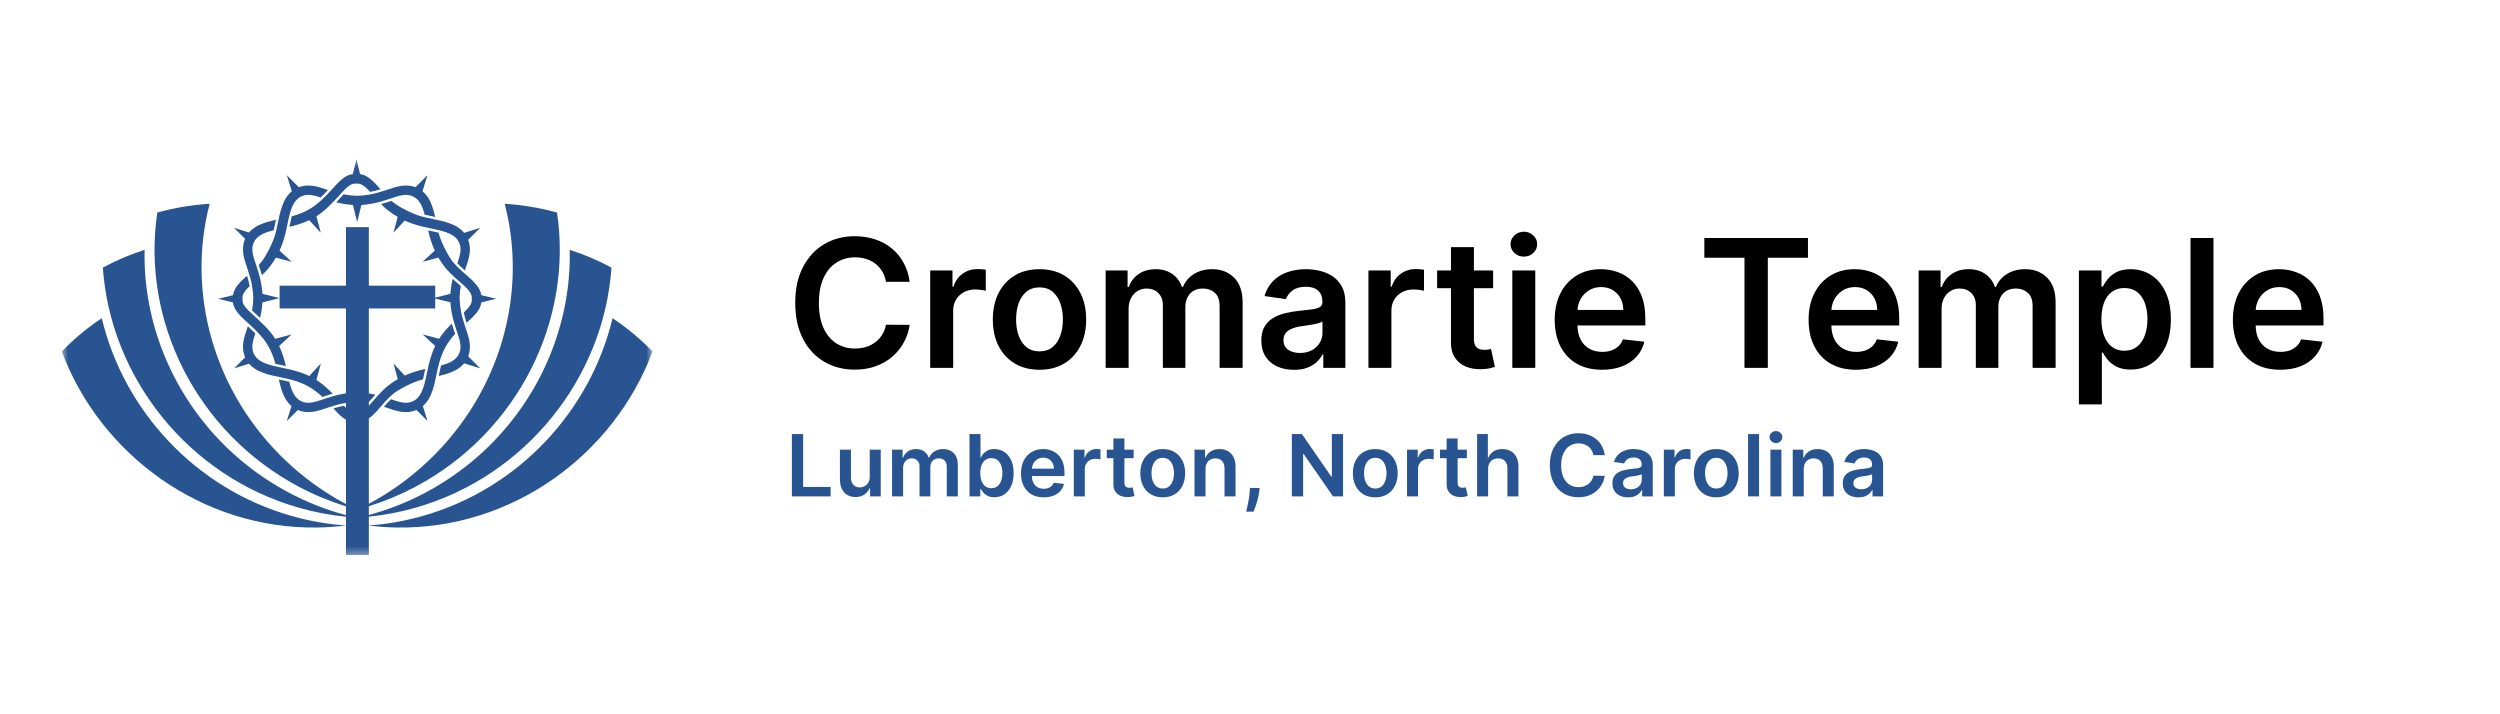
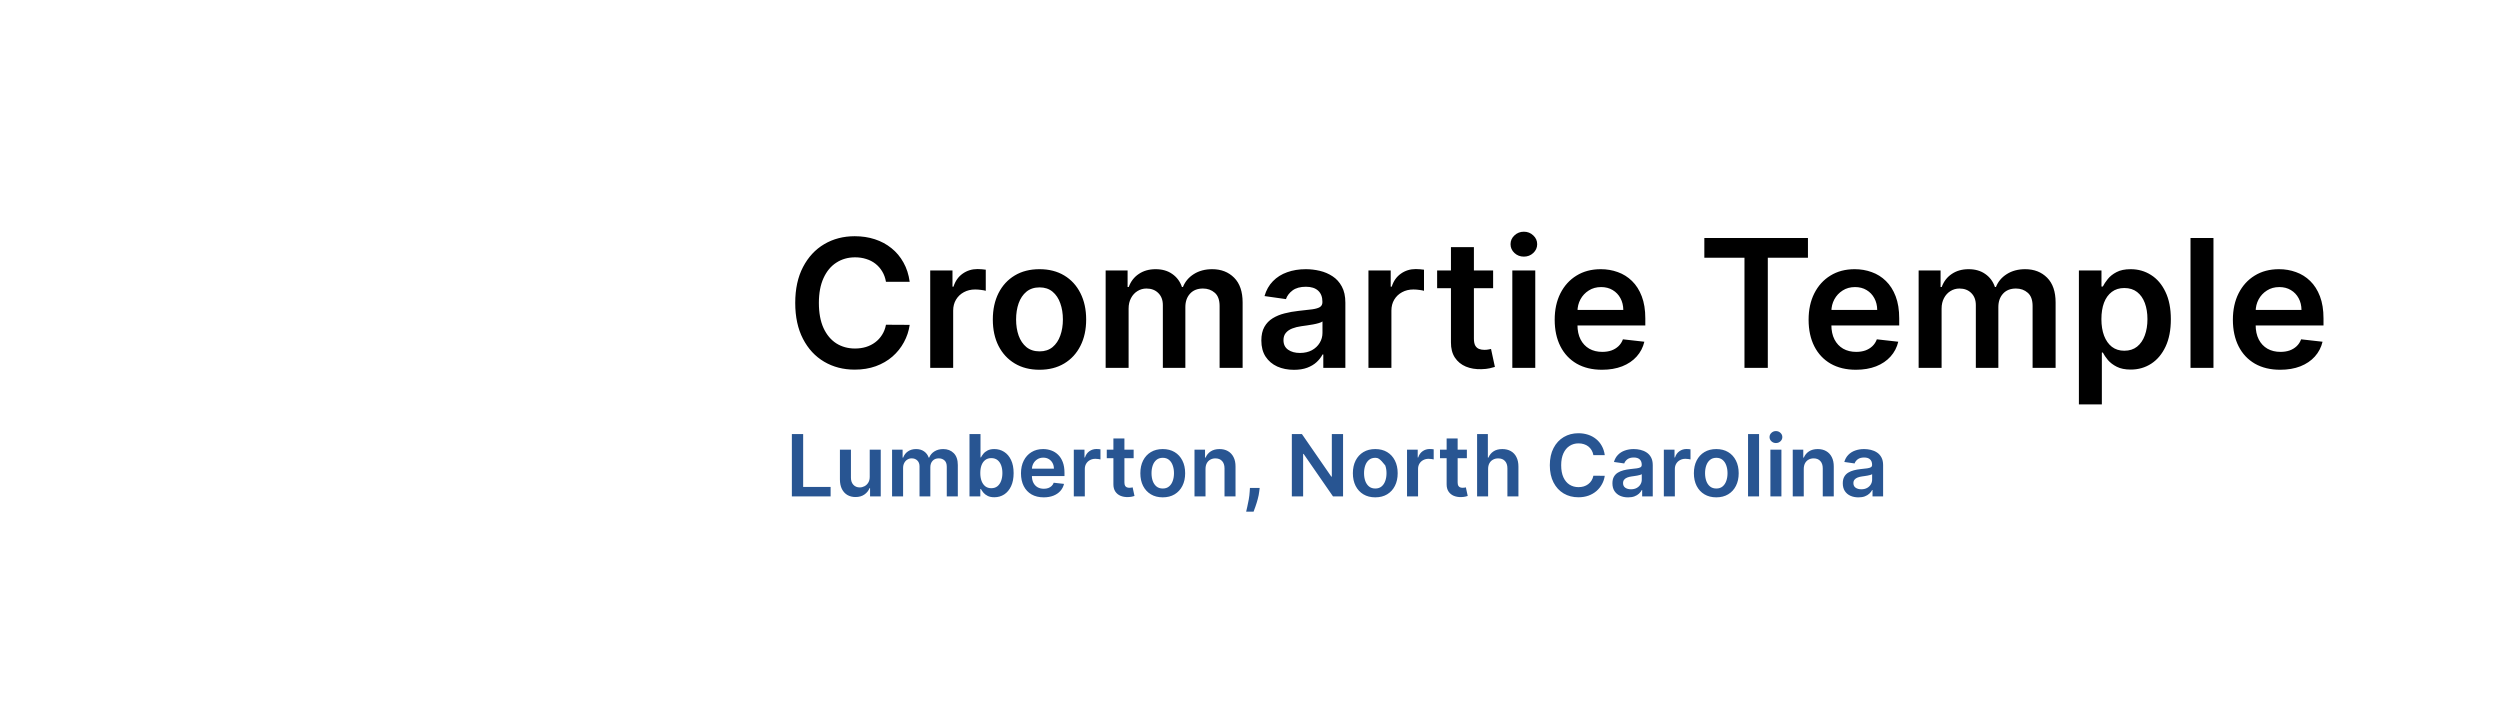
<svg xmlns="http://www.w3.org/2000/svg" width="350" height="100" viewBox="0 0 350 100" fill="none">
  <g clip-path="url(#clip0_1_511)">
    <mask id="mask0_1_511" style="mask-type:luminance" maskUnits="userSpaceOnUse" x="8" y="22" width="84" height="56">
-       <path d="M8.6 22.3H91.4V77.7H8.6V22.3Z" fill="white" />
-     </mask>
+       </mask>
    <g mask="url(#mask0_1_511)">
-       <path fill-rule="evenodd" clip-rule="evenodd" d="M40.882 53.189C39.978 52.941 39.045 52.792 38.133 52.573C37.321 52.377 36.444 52.115 35.731 51.659C35.407 51.452 35.117 51.204 34.871 50.917L32.774 51.571L34.317 50.031L34.304 50.003C34.02 49.335 33.959 48.625 34.065 47.907C34.171 47.179 34.438 46.454 34.67 45.758L34.697 45.677C35.074 46.025 35.423 46.355 35.746 46.687C35.587 47.153 35.43 47.643 35.362 48.109C35.295 48.573 35.322 49.029 35.506 49.462C35.698 49.909 36.022 50.256 36.423 50.513C37.001 50.881 37.775 51.1 38.431 51.258C39.357 51.48 40.302 51.632 41.221 51.885C42.021 52.105 42.7 52.354 43.3 52.641L44.92 50.882L44.3 53.192C45.134 53.722 45.833 54.355 46.574 55.118C46.187 55.225 45.802 55.347 45.42 55.474C45.325 55.505 45.229 55.539 45.133 55.571C44.001 54.501 42.819 53.722 40.882 53.189ZM48.435 72.34C46.265 72.128 44.072 71.718 41.881 71.094C26.221 66.64 15.44 52.719 14.399 37.465C16.257 36.46 18.215 35.627 20.245 34.976C19.921 48.553 27.413 62.075 40.487 68.993C43.077 70.362 45.744 71.398 48.435 72.115V70.889C46.22 70.205 44.027 69.301 41.886 68.169C27.4 60.503 19.765 44.731 22.025 29.757C24.399 29.096 26.855 28.682 29.349 28.529C26.13 40.857 29.788 54.81 40.033 64.52C42.619 66.97 45.451 68.985 48.435 70.569V58.764C47.89 58.455 47.419 57.985 47.002 57.531L46.681 57.181C47.163 57.033 47.65 56.903 48.146 56.807C48.236 56.902 48.333 57 48.435 57.097V56.401C48.355 56.415 48.277 56.428 48.198 56.443C47.432 56.582 46.703 56.8 45.968 57.045C45.272 57.276 44.546 57.544 43.817 57.65C43.097 57.755 42.385 57.695 41.718 57.41L41.697 57.402L40.152 58.945L40.808 56.849C40.518 56.603 40.268 56.312 40.059 55.985C39.604 55.275 39.34 54.397 39.145 53.587C39.107 53.434 39.073 53.281 39.04 53.128C39.528 53.229 40.017 53.327 40.5 53.449C40.655 54.068 40.868 54.765 41.207 55.295C41.465 55.696 41.812 56.02 42.26 56.21C42.694 56.394 43.15 56.422 43.615 56.353C44.248 56.261 44.923 56.006 45.53 55.804C46.328 55.54 47.117 55.305 47.948 55.154C48.108 55.125 48.272 55.098 48.435 55.074V43.187H39.144V41.736L36.749 42.324C36.715 42.819 36.65 43.312 36.563 43.781C36.52 44.025 36.467 44.265 36.409 44.503C36.077 44.191 35.722 43.867 35.342 43.52L35.285 43.468C35.384 42.91 35.451 42.315 35.464 41.732C35.451 41.127 35.378 40.507 35.274 39.932C35.133 39.168 34.916 38.441 34.67 37.705C34.438 37.01 34.171 36.285 34.065 35.557C33.959 34.839 34.02 34.128 34.304 33.46L34.313 33.441L32.768 31.897L34.867 32.553C35.114 32.264 35.405 32.014 35.731 31.805C36.444 31.35 37.321 31.087 38.133 30.892C38.299 30.852 38.466 30.815 38.631 30.778C38.529 31.265 38.434 31.751 38.319 32.233C37.688 32.39 36.968 32.604 36.423 32.952C36.022 33.208 35.698 33.555 35.506 34.002C35.322 34.435 35.295 34.892 35.362 35.355C35.455 35.987 35.71 36.663 35.913 37.268C36.178 38.065 36.413 38.853 36.563 39.683C36.65 40.153 36.715 40.646 36.749 41.141L39.144 41.728V39.989H48.435V31.796H51.639V39.989H60.93V41.663L63.055 41.141C63.09 40.646 63.155 40.153 63.242 39.683C63.281 39.467 63.326 39.253 63.375 39.043C63.75 39.38 64.134 39.707 64.511 40.046C64.417 40.589 64.353 41.167 64.342 41.732C64.354 42.337 64.426 42.956 64.531 43.531C64.671 44.296 64.89 45.024 65.134 45.758C65.367 46.454 65.634 47.179 65.741 47.907C65.84 48.583 65.792 49.252 65.549 49.885L67.237 51.571L64.977 50.866C64.723 51.175 64.418 51.441 64.074 51.659C63.361 52.115 62.483 52.377 61.672 52.573C61.589 52.593 61.505 52.612 61.423 52.631C61.524 52.14 61.624 51.648 61.749 51.164C62.31 51.014 62.911 50.814 63.382 50.513C63.783 50.256 64.108 49.909 64.299 49.462C64.483 49.029 64.51 48.573 64.443 48.109C64.35 47.477 64.095 46.801 63.893 46.197C63.627 45.399 63.393 44.61 63.242 43.781C63.155 43.312 63.09 42.819 63.055 42.324L60.93 41.802V43.187H51.639V55.085C51.778 55.106 51.916 55.129 52.052 55.154C52.219 55.184 52.385 55.219 52.549 55.255C52.245 55.596 51.947 55.944 51.639 56.283V56.797C51.702 56.73 51.761 56.667 51.818 56.605C52.596 55.755 53.296 54.851 54.19 54.117C54.658 53.73 55.159 53.386 55.683 53.085L55.092 50.882L56.659 52.583C57.281 52.298 57.927 52.066 58.584 51.885C58.899 51.799 59.217 51.724 59.536 51.654C59.433 52.14 59.337 52.627 59.223 53.11C59.123 53.135 59.023 53.161 58.924 53.19C57.805 53.497 55.871 54.46 55.009 55.17C54.179 55.853 53.499 56.739 52.773 57.531C52.434 57.9 52.059 58.279 51.639 58.574V70.531C54.598 68.954 57.406 66.95 59.971 64.52C70.217 54.81 73.875 40.857 70.656 28.529C73.15 28.682 75.605 29.096 77.979 29.757C80.241 44.731 72.604 60.503 58.118 68.169C56 69.29 53.831 70.186 51.639 70.868V72.096C54.307 71.38 56.95 70.351 59.518 68.993C72.591 62.075 80.083 48.553 79.759 34.976C81.791 35.627 83.747 36.46 85.606 37.465C84.565 52.719 73.783 66.64 58.124 71.094C55.956 71.71 53.788 72.12 51.639 72.332V73.562C54.132 73.389 56.658 72.953 59.183 72.234C72.779 68.367 82.697 57.362 85.756 44.546C87.793 45.898 89.669 47.464 91.355 49.209C85.923 63.704 71.689 74.078 55.612 73.853C54.265 73.834 52.938 73.742 51.639 73.578V77.702H48.435V73.57C47.114 73.737 45.764 73.834 44.392 73.853C28.317 74.078 14.082 63.704 8.649 49.209C10.336 47.464 12.213 45.898 14.249 44.546C17.308 57.362 27.226 68.367 40.822 72.234C43.37 72.959 45.919 73.396 48.435 73.567V72.34ZM58.165 26.209L59.853 24.523L59.146 26.78C59.456 27.035 59.721 27.34 59.941 27.681C60.397 28.393 60.66 29.27 60.855 30.081C60.878 30.177 60.901 30.273 60.923 30.369C60.434 30.267 59.943 30.17 59.457 30.053C59.306 29.478 59.103 28.857 58.793 28.373C58.535 27.973 58.188 27.649 57.74 27.458C57.307 27.274 56.85 27.246 56.385 27.315C55.753 27.406 55.077 27.662 54.471 27.864C53.673 28.129 52.882 28.363 52.052 28.514C51.581 28.599 51.087 28.665 50.593 28.7L50 31.106L49.407 28.7C48.913 28.665 48.419 28.599 47.948 28.514C47.653 28.459 47.362 28.396 47.076 28.323C47.405 27.977 47.745 27.607 48.109 27.208L48.198 27.225C48.774 27.33 49.395 27.402 50 27.415C50.606 27.402 51.226 27.33 51.802 27.225C52.568 27.085 53.297 26.868 54.032 26.623C54.728 26.391 55.454 26.124 56.184 26.018C56.861 25.919 57.53 25.967 58.165 26.209ZM61.369 36.062L59.163 36.652L60.867 35.087C60.581 34.466 60.348 33.821 60.168 33.165C60.084 32.862 60.011 32.558 59.945 32.253C60.395 32.347 60.845 32.438 61.292 32.545L61.406 32.573C61.428 32.657 61.45 32.742 61.473 32.826C61.781 33.942 62.747 35.874 63.457 36.734C64.141 37.564 65.027 38.243 65.822 38.968C66.447 39.541 67.102 40.215 67.323 41.045C67.347 41.136 67.365 41.226 67.379 41.317L69.457 41.827L67.385 42.335C67.372 42.442 67.351 42.547 67.323 42.653C67.102 43.483 66.447 44.158 65.822 44.73C65.648 44.889 65.48 45.042 65.317 45.191C65.167 44.715 65.031 44.233 64.929 43.745C65.327 43.379 65.876 42.846 66.013 42.326C66.056 42.166 66.062 42.005 66.042 41.849C66.062 41.693 66.056 41.533 66.013 41.372C65.872 40.837 65.294 40.288 64.894 39.922C64.043 39.144 63.138 38.445 62.402 37.554C62.015 37.084 61.672 36.584 61.369 36.062ZM58.312 57.398L59.853 58.939L59.198 56.845C59.485 56.599 59.733 56.309 59.941 55.985C60.397 55.275 60.66 54.397 60.855 53.587C61.075 52.677 61.224 51.745 61.473 50.843C61.982 48.997 62.716 47.837 63.714 46.751C63.663 46.601 63.61 46.452 63.562 46.306C63.451 45.975 63.346 45.644 63.249 45.31C62.554 45.994 61.971 46.653 61.476 47.428L59.163 46.81L60.924 48.427C60.638 49.027 60.388 49.704 60.168 50.503C59.915 51.421 59.763 52.364 59.54 53.289C59.381 53.945 59.163 54.718 58.793 55.295C58.535 55.696 58.188 56.02 57.74 56.21C57.307 56.394 56.85 56.422 56.385 56.353C55.842 56.274 55.265 56.074 54.729 55.893C54.385 56.227 54.066 56.589 53.749 56.952C53.843 56.982 53.938 57.014 54.032 57.045C54.728 57.276 55.454 57.544 56.184 57.65C56.903 57.755 57.614 57.695 58.282 57.41L58.312 57.398ZM41.833 26.21L40.152 24.53L40.856 26.779C40.546 27.033 40.279 27.339 40.059 27.681C39.604 28.393 39.34 29.27 39.145 30.081C38.925 30.991 38.776 31.923 38.527 32.826C38.22 33.942 37.254 35.874 36.544 36.734C36.441 36.858 36.333 36.979 36.223 37.098L36.244 37.158C36.396 37.615 36.538 38.073 36.661 38.536C36.992 38.227 37.308 37.905 37.599 37.554C37.984 37.087 38.327 36.587 38.628 36.067L40.841 36.658L39.133 35.089C39.419 34.467 39.652 33.821 39.833 33.165C40.087 32.247 40.237 31.303 40.46 30.379C40.619 29.723 40.839 28.95 41.207 28.373C41.465 27.973 41.812 27.649 42.26 27.458C42.694 27.274 43.15 27.246 43.615 27.315C44.03 27.375 44.465 27.505 44.885 27.645C45.225 27.326 45.56 26.979 45.91 26.604C45.232 26.377 44.525 26.122 43.817 26.018C43.139 25.919 42.469 25.967 41.833 26.21ZM38.528 47.435L40.841 46.818L39.08 48.435C39.365 49.032 39.614 49.707 39.833 50.503C39.901 50.749 39.962 50.996 40.018 51.245C39.528 51.142 39.038 51.044 38.551 50.928L38.527 50.843C37.709 47.88 36.316 46.683 34.179 44.73C33.553 44.158 32.898 43.483 32.678 42.653C32.65 42.549 32.629 42.446 32.616 42.342L30.547 41.833L32.621 41.325C32.633 41.232 32.652 41.139 32.678 41.045C32.898 40.215 33.553 39.541 34.179 38.968C34.313 38.846 34.451 38.724 34.589 38.602C34.725 39.06 34.844 39.523 34.93 39.995L34.944 40.072C34.565 40.429 34.11 40.906 33.986 41.372C33.944 41.533 33.938 41.693 33.958 41.849C33.938 42.005 33.944 42.166 33.986 42.326C34.129 42.86 34.706 43.41 35.106 43.777C36.582 45.126 37.685 46.108 38.528 47.435ZM65.548 33.577L67.23 31.897L64.978 32.601C64.724 32.291 64.418 32.025 64.074 31.805C63.361 31.35 62.483 31.087 61.672 30.892C60.76 30.673 59.827 30.524 58.924 30.275C57.805 29.968 55.871 29.003 55.009 28.294C54.94 28.238 54.871 28.178 54.804 28.119C54.729 28.144 54.654 28.17 54.581 28.194C54.175 28.329 53.767 28.457 53.355 28.57C53.619 28.843 53.893 29.104 54.19 29.348C54.656 29.732 55.156 30.075 55.678 30.376L55.085 32.585L56.656 30.88C57.28 31.166 57.926 31.398 58.584 31.579C59.503 31.832 60.448 31.983 61.374 32.206C62.03 32.365 62.804 32.583 63.382 32.952C63.783 33.208 64.108 33.555 64.299 34.002C64.483 34.435 64.51 34.892 64.443 35.355C64.371 35.849 64.199 36.368 64.032 36.859C64.359 37.21 64.72 37.538 65.084 37.856L65.134 37.705C65.367 37.01 65.634 36.285 65.741 35.557C65.84 34.88 65.792 34.212 65.548 33.577ZM44.293 30.276L44.913 32.585L43.292 30.828C42.694 31.111 42.018 31.36 41.221 31.579C40.989 31.644 40.754 31.701 40.519 31.755C40.608 31.323 40.697 30.89 40.8 30.46C40.813 30.403 40.828 30.345 40.844 30.285L40.882 30.275C43.847 29.458 45.046 28.067 47.002 25.933C47.575 25.308 48.251 24.654 49.082 24.433C49.187 24.406 49.29 24.385 49.394 24.372L49.902 22.306L50.413 24.377C50.505 24.39 50.599 24.409 50.693 24.433C51.524 24.654 52.2 25.308 52.773 25.933C52.942 26.118 53.108 26.308 53.276 26.499C52.798 26.645 52.316 26.773 51.824 26.867L51.818 26.858C51.451 26.459 50.9 25.883 50.365 25.741C50.204 25.698 50.044 25.692 49.886 25.712C49.73 25.692 49.57 25.698 49.409 25.741C48.874 25.883 48.324 26.459 47.957 26.858C46.606 28.332 45.621 29.434 44.293 30.276Z" fill="#285592" />
-     </g>
+       </g>
    <path d="M127.356 39.453H124.036C123.941 38.908 123.767 38.426 123.512 38.006C123.258 37.58 122.941 37.218 122.562 36.923C122.183 36.627 121.751 36.405 121.266 36.257C120.787 36.103 120.269 36.026 119.712 36.026C118.724 36.026 117.848 36.275 117.085 36.772C116.321 37.263 115.723 37.985 115.291 38.938C114.859 39.885 114.643 41.042 114.643 42.409C114.643 43.8 114.859 44.972 115.291 45.925C115.729 46.872 116.327 47.588 117.085 48.073C117.848 48.553 118.721 48.792 119.703 48.792C120.248 48.792 120.757 48.721 121.23 48.579C121.71 48.431 122.139 48.215 122.518 47.931C122.902 47.647 123.225 47.298 123.485 46.883C123.752 46.469 123.935 45.996 124.036 45.463L127.356 45.481C127.232 46.345 126.963 47.156 126.548 47.913C126.14 48.671 125.604 49.34 124.941 49.92C124.279 50.494 123.503 50.944 122.615 51.269C121.728 51.589 120.742 51.749 119.659 51.749C118.061 51.749 116.635 51.379 115.38 50.639C114.125 49.899 113.137 48.831 112.415 47.434C111.693 46.037 111.332 44.362 111.332 42.409C111.332 40.45 111.696 38.775 112.424 37.384C113.152 35.987 114.143 34.919 115.398 34.179C116.652 33.44 118.073 33.07 119.659 33.07C120.671 33.07 121.612 33.212 122.482 33.496C123.352 33.78 124.128 34.197 124.808 34.748C125.489 35.292 126.048 35.961 126.486 36.754C126.93 37.541 127.22 38.441 127.356 39.453ZM130.23 51.5V37.864H133.347V40.136H133.489C133.737 39.349 134.163 38.742 134.767 38.316C135.377 37.884 136.072 37.668 136.853 37.668C137.031 37.668 137.229 37.677 137.448 37.695C137.673 37.707 137.859 37.727 138.007 37.757V40.713C137.871 40.666 137.655 40.625 137.359 40.589C137.069 40.548 136.788 40.527 136.516 40.527C135.93 40.527 135.403 40.654 134.936 40.909C134.474 41.157 134.11 41.504 133.844 41.947C133.577 42.391 133.444 42.903 133.444 43.483V51.5H130.23ZM145.529 51.766C144.197 51.766 143.043 51.473 142.067 50.887C141.09 50.301 140.333 49.482 139.794 48.428C139.261 47.375 138.995 46.144 138.995 44.735C138.995 43.327 139.261 42.092 139.794 41.033C140.333 39.974 141.09 39.151 142.067 38.565C143.043 37.979 144.197 37.686 145.529 37.686C146.861 37.686 148.015 37.979 148.991 38.565C149.968 39.151 150.723 39.974 151.255 41.033C151.794 42.092 152.063 43.327 152.063 44.735C152.063 46.144 151.794 47.375 151.255 48.428C150.723 49.482 149.968 50.301 148.991 50.887C148.015 51.473 146.861 51.766 145.529 51.766ZM145.547 49.192C146.269 49.192 146.873 48.993 147.358 48.597C147.843 48.194 148.204 47.656 148.441 46.981C148.684 46.306 148.805 45.555 148.805 44.726C148.805 43.892 148.684 43.137 148.441 42.462C148.204 41.782 147.843 41.24 147.358 40.838C146.873 40.435 146.269 40.234 145.547 40.234C144.807 40.234 144.192 40.435 143.7 40.838C143.215 41.24 142.851 41.782 142.608 42.462C142.372 43.137 142.253 43.892 142.253 44.726C142.253 45.555 142.372 46.306 142.608 46.981C142.851 47.656 143.215 48.194 143.7 48.597C144.192 48.993 144.807 49.192 145.547 49.192ZM154.791 51.5V37.864H157.863V40.181H158.022C158.307 39.4 158.777 38.79 159.434 38.352C160.091 37.908 160.875 37.686 161.787 37.686C162.71 37.686 163.488 37.911 164.122 38.361C164.761 38.805 165.211 39.411 165.471 40.181H165.613C165.915 39.423 166.424 38.819 167.14 38.37C167.862 37.914 168.717 37.686 169.706 37.686C170.96 37.686 171.984 38.083 172.777 38.876C173.571 39.669 173.967 40.826 173.967 42.347V51.5H170.744V42.844C170.744 41.998 170.52 41.379 170.07 40.989C169.62 40.592 169.069 40.394 168.418 40.394C167.643 40.394 167.036 40.636 166.598 41.122C166.166 41.601 165.95 42.226 165.95 42.995V51.5H162.799V42.711C162.799 42.007 162.586 41.444 162.16 41.024C161.739 40.604 161.189 40.394 160.508 40.394C160.047 40.394 159.626 40.512 159.248 40.749C158.869 40.98 158.567 41.308 158.342 41.734C158.117 42.155 158.005 42.646 158.005 43.208V51.5H154.791ZM181.151 51.775C180.287 51.775 179.509 51.621 178.817 51.314C178.13 51 177.586 50.538 177.183 49.929C176.787 49.319 176.588 48.567 176.588 47.674C176.588 46.904 176.73 46.268 177.014 45.765C177.298 45.262 177.686 44.859 178.177 44.557C178.669 44.256 179.222 44.028 179.838 43.874C180.459 43.714 181.101 43.599 181.764 43.528C182.563 43.445 183.211 43.371 183.708 43.306C184.205 43.235 184.566 43.128 184.791 42.986C185.022 42.838 185.138 42.61 185.138 42.303V42.249C185.138 41.581 184.939 41.063 184.543 40.696C184.146 40.329 183.575 40.145 182.829 40.145C182.042 40.145 181.418 40.317 180.956 40.66C180.5 41.003 180.193 41.409 180.033 41.876L177.032 41.45C177.269 40.622 177.66 39.929 178.204 39.373C178.749 38.811 179.414 38.39 180.202 38.112C180.989 37.828 181.859 37.686 182.812 37.686C183.469 37.686 184.123 37.763 184.774 37.917C185.425 38.071 186.019 38.325 186.558 38.68C187.097 39.03 187.529 39.506 187.854 40.11C188.186 40.713 188.351 41.468 188.351 42.374V51.5H185.262V49.627H185.155C184.96 50.006 184.685 50.361 184.33 50.692C183.981 51.018 183.54 51.281 183.007 51.482C182.48 51.678 181.862 51.775 181.151 51.775ZM181.986 49.414C182.631 49.414 183.19 49.286 183.664 49.032C184.137 48.772 184.501 48.428 184.756 48.002C185.016 47.576 185.146 47.111 185.146 46.608V45.001C185.046 45.084 184.874 45.161 184.632 45.232C184.395 45.303 184.128 45.365 183.833 45.419C183.537 45.472 183.244 45.519 182.954 45.561C182.664 45.602 182.412 45.638 182.199 45.667C181.72 45.732 181.291 45.839 180.912 45.987C180.533 46.135 180.234 46.342 180.015 46.608C179.796 46.869 179.687 47.206 179.687 47.62C179.687 48.212 179.903 48.659 180.335 48.961C180.767 49.263 181.317 49.414 181.986 49.414ZM191.583 51.5V37.864H194.699V40.136H194.841C195.09 39.349 195.516 38.742 196.119 38.316C196.729 37.884 197.425 37.668 198.206 37.668C198.383 37.668 198.582 37.677 198.801 37.695C199.026 37.707 199.212 37.727 199.36 37.757V40.713C199.224 40.666 199.008 40.625 198.712 40.589C198.422 40.548 198.141 40.527 197.868 40.527C197.282 40.527 196.756 40.654 196.288 40.909C195.827 41.157 195.463 41.504 195.196 41.947C194.93 42.391 194.797 42.903 194.797 43.483V51.5H191.583ZM209.037 37.864V40.349H201.198V37.864H209.037ZM203.133 34.597H206.347V47.398C206.347 47.831 206.412 48.162 206.542 48.393C206.678 48.618 206.856 48.772 207.075 48.854C207.294 48.937 207.536 48.979 207.803 48.979C208.004 48.979 208.187 48.964 208.353 48.934C208.525 48.905 208.655 48.878 208.744 48.854L209.285 51.367C209.114 51.426 208.868 51.491 208.548 51.562C208.235 51.633 207.85 51.675 207.394 51.686C206.589 51.71 205.864 51.589 205.219 51.322C204.574 51.05 204.062 50.63 203.683 50.062C203.311 49.494 203.127 48.783 203.133 47.931V34.597ZM211.725 51.5V37.864H214.938V51.5H211.725ZM213.34 35.928C212.831 35.928 212.393 35.76 212.026 35.422C211.659 35.079 211.476 34.668 211.476 34.188C211.476 33.703 211.659 33.291 212.026 32.954C212.393 32.611 212.831 32.439 213.34 32.439C213.855 32.439 214.293 32.611 214.654 32.954C215.021 33.291 215.205 33.703 215.205 34.188C215.205 34.668 215.021 35.079 214.654 35.422C214.293 35.76 213.855 35.928 213.34 35.928ZM224.28 51.766C222.913 51.766 221.732 51.482 220.738 50.914C219.749 50.34 218.989 49.529 218.456 48.481C217.923 47.428 217.657 46.188 217.657 44.762C217.657 43.359 217.923 42.128 218.456 41.069C218.995 40.003 219.746 39.175 220.711 38.583C221.676 37.985 222.809 37.686 224.111 37.686C224.952 37.686 225.745 37.822 226.491 38.094C227.242 38.361 227.905 38.775 228.479 39.337C229.059 39.9 229.515 40.616 229.846 41.486C230.178 42.35 230.344 43.38 230.344 44.575V45.561H219.166V43.395H227.263C227.257 42.779 227.124 42.231 226.863 41.752C226.603 41.267 226.239 40.885 225.771 40.607C225.31 40.329 224.771 40.19 224.156 40.19C223.499 40.19 222.922 40.349 222.425 40.669C221.927 40.983 221.54 41.397 221.262 41.912C220.989 42.421 220.85 42.98 220.844 43.59V45.481C220.844 46.274 220.989 46.955 221.279 47.523C221.569 48.085 221.975 48.517 222.496 48.819C223.016 49.115 223.626 49.263 224.324 49.263C224.792 49.263 225.215 49.198 225.594 49.068C225.973 48.931 226.301 48.733 226.579 48.473C226.858 48.212 227.068 47.89 227.21 47.505L230.21 47.842C230.021 48.635 229.66 49.328 229.127 49.92C228.601 50.506 227.926 50.961 227.103 51.287C226.28 51.606 225.339 51.766 224.28 51.766ZM238.607 36.079V33.318H253.113V36.079H247.493V51.5H244.226V36.079H238.607ZM259.827 51.766C258.46 51.766 257.279 51.482 256.285 50.914C255.296 50.34 254.536 49.529 254.003 48.481C253.47 47.428 253.204 46.188 253.204 44.762C253.204 43.359 253.47 42.128 254.003 41.069C254.542 40.003 255.293 39.175 256.258 38.583C257.223 37.985 258.356 37.686 259.658 37.686C260.499 37.686 261.292 37.822 262.037 38.094C262.789 38.361 263.452 38.775 264.026 39.337C264.606 39.9 265.062 40.616 265.393 41.486C265.725 42.35 265.89 43.38 265.89 44.575V45.561H254.713V43.395H262.81C262.804 42.779 262.671 42.231 262.41 41.752C262.15 41.267 261.786 40.885 261.318 40.607C260.857 40.329 260.318 40.19 259.703 40.19C259.046 40.19 258.469 40.349 257.971 40.669C257.474 40.983 257.087 41.397 256.808 41.912C256.536 42.421 256.397 42.98 256.391 43.59V45.481C256.391 46.274 256.536 46.955 256.826 47.523C257.116 48.085 257.522 48.517 258.042 48.819C258.563 49.115 259.173 49.263 259.871 49.263C260.339 49.263 260.762 49.198 261.141 49.068C261.52 48.931 261.848 48.733 262.126 48.473C262.404 48.212 262.615 47.89 262.757 47.505L265.757 47.842C265.568 48.635 265.207 49.328 264.674 49.92C264.147 50.506 263.473 50.961 262.65 51.287C261.827 51.606 260.886 51.766 259.827 51.766ZM268.609 51.5V37.864H271.681V40.181H271.841C272.125 39.4 272.595 38.79 273.252 38.352C273.909 37.908 274.694 37.686 275.605 37.686C276.528 37.686 277.307 37.911 277.94 38.361C278.579 38.805 279.029 39.411 279.289 40.181H279.431C279.733 39.423 280.242 38.819 280.958 38.37C281.68 37.914 282.536 37.686 283.524 37.686C284.779 37.686 285.803 38.083 286.596 38.876C287.389 39.669 287.785 40.826 287.785 42.347V51.5H284.563V42.844C284.563 41.998 284.338 41.379 283.888 40.989C283.438 40.592 282.888 40.394 282.237 40.394C281.461 40.394 280.855 40.636 280.417 41.122C279.985 41.601 279.769 42.226 279.769 42.995V51.5H276.617V42.711C276.617 42.007 276.404 41.444 275.978 41.024C275.558 40.604 275.007 40.394 274.327 40.394C273.865 40.394 273.445 40.512 273.066 40.749C272.687 40.98 272.385 41.308 272.16 41.734C271.936 42.155 271.823 42.646 271.823 43.208V51.5H268.609ZM291.046 56.614V37.864H294.206V40.119H294.393C294.558 39.787 294.792 39.435 295.094 39.062C295.396 38.683 295.804 38.361 296.319 38.094C296.834 37.822 297.491 37.686 298.29 37.686C299.344 37.686 300.294 37.955 301.14 38.494C301.992 39.027 302.667 39.817 303.164 40.864C303.667 41.906 303.919 43.184 303.919 44.7C303.919 46.197 303.673 47.469 303.182 48.517C302.691 49.565 302.022 50.364 301.175 50.914C300.329 51.465 299.37 51.74 298.299 51.74C297.518 51.74 296.87 51.609 296.355 51.349C295.84 51.089 295.426 50.775 295.112 50.408C294.804 50.035 294.564 49.683 294.393 49.352H294.26V56.614H291.046ZM294.197 44.682C294.197 45.564 294.322 46.336 294.57 46.999C294.825 47.662 295.189 48.18 295.662 48.553C296.142 48.919 296.722 49.103 297.402 49.103C298.113 49.103 298.707 48.914 299.187 48.535C299.666 48.15 300.027 47.626 300.27 46.963C300.518 46.295 300.643 45.534 300.643 44.682C300.643 43.836 300.521 43.084 300.279 42.427C300.036 41.77 299.675 41.255 299.196 40.882C298.716 40.509 298.118 40.323 297.402 40.323C296.716 40.323 296.133 40.503 295.653 40.864C295.174 41.225 294.81 41.731 294.561 42.383C294.319 43.033 294.197 43.8 294.197 44.682ZM309.885 33.318V51.5H306.671V33.318H309.885ZM319.226 51.766C317.859 51.766 316.678 51.482 315.684 50.914C314.696 50.34 313.935 49.529 313.402 48.481C312.87 47.428 312.603 46.188 312.603 44.762C312.603 43.359 312.87 42.128 313.402 41.069C313.941 40.003 314.693 39.175 315.657 38.583C316.622 37.985 317.756 37.686 319.058 37.686C319.898 37.686 320.691 37.822 321.437 38.094C322.189 38.361 322.851 38.775 323.426 39.337C324.006 39.9 324.461 40.616 324.793 41.486C325.124 42.35 325.29 43.38 325.29 44.575V45.561H314.113V43.395H322.209C322.203 42.779 322.07 42.231 321.81 41.752C321.549 41.267 321.185 40.885 320.718 40.607C320.256 40.329 319.718 40.19 319.102 40.19C318.445 40.19 317.868 40.349 317.371 40.669C316.874 40.983 316.486 41.397 316.208 41.912C315.936 42.421 315.796 42.98 315.791 43.59V45.481C315.791 46.274 315.936 46.955 316.226 47.523C316.516 48.085 316.921 48.517 317.442 48.819C317.963 49.115 318.572 49.263 319.271 49.263C319.738 49.263 320.161 49.198 320.54 49.068C320.919 48.931 321.247 48.733 321.526 48.473C321.804 48.212 322.014 47.89 322.156 47.505L325.157 47.842C324.967 48.635 324.606 49.328 324.074 49.92C323.547 50.506 322.872 50.961 322.049 51.287C321.227 51.606 320.286 51.766 319.226 51.766Z" fill="black" />
-     <path d="M110.861 69.5V60.773H112.442V68.175H116.286V69.5H110.861ZM121.761 66.747V62.955H123.304V69.5H121.808V68.337H121.74C121.592 68.703 121.349 69.003 121.011 69.236C120.676 69.469 120.263 69.585 119.771 69.585C119.342 69.585 118.963 69.49 118.634 69.3C118.307 69.106 118.051 68.827 117.866 68.46C117.682 68.091 117.589 67.645 117.589 67.122V62.955H119.132V66.883C119.132 67.298 119.246 67.628 119.473 67.872C119.7 68.117 119.999 68.239 120.368 68.239C120.595 68.239 120.815 68.183 121.028 68.072C121.241 67.962 121.416 67.797 121.553 67.578C121.692 67.356 121.761 67.079 121.761 66.747ZM124.89 69.5V62.955H126.365V64.067H126.441C126.578 63.692 126.804 63.399 127.119 63.189C127.434 62.976 127.811 62.869 128.248 62.869C128.691 62.869 129.065 62.977 129.369 63.193C129.676 63.406 129.892 63.697 130.017 64.067H130.085C130.23 63.703 130.474 63.413 130.818 63.197C131.164 62.979 131.575 62.869 132.049 62.869C132.652 62.869 133.143 63.06 133.524 63.44C133.904 63.821 134.095 64.376 134.095 65.106V69.5H132.548V65.345C132.548 64.939 132.44 64.642 132.224 64.454C132.008 64.264 131.744 64.169 131.431 64.169C131.059 64.169 130.768 64.285 130.558 64.519C130.35 64.749 130.247 65.048 130.247 65.418V69.5H128.734V65.281C128.734 64.943 128.632 64.673 128.427 64.472C128.225 64.27 127.961 64.169 127.635 64.169C127.413 64.169 127.211 64.226 127.029 64.34C126.848 64.45 126.703 64.608 126.595 64.812C126.487 65.014 126.433 65.25 126.433 65.52V69.5H124.89ZM135.728 69.5V60.773H137.271V64.037H137.335C137.414 63.878 137.526 63.709 137.671 63.53C137.816 63.348 138.012 63.193 138.259 63.065C138.506 62.935 138.822 62.869 139.205 62.869C139.711 62.869 140.167 62.999 140.573 63.257C140.982 63.513 141.306 63.892 141.545 64.395C141.786 64.895 141.907 65.508 141.907 66.236C141.907 66.954 141.789 67.565 141.553 68.068C141.317 68.571 140.996 68.954 140.59 69.219C140.184 69.483 139.724 69.615 139.21 69.615C138.835 69.615 138.523 69.553 138.276 69.428C138.029 69.303 137.83 69.152 137.68 68.976C137.532 68.797 137.417 68.628 137.335 68.469H137.245V69.5H135.728ZM137.241 66.227C137.241 66.651 137.3 67.021 137.42 67.34C137.542 67.658 137.717 67.906 137.944 68.085C138.174 68.261 138.452 68.349 138.779 68.349C139.12 68.349 139.406 68.258 139.636 68.077C139.866 67.892 140.039 67.641 140.156 67.322C140.275 67.001 140.335 66.636 140.335 66.227C140.335 65.821 140.276 65.46 140.16 65.145C140.043 64.829 139.87 64.582 139.64 64.403C139.41 64.224 139.123 64.135 138.779 64.135C138.45 64.135 138.17 64.222 137.94 64.395C137.71 64.568 137.535 64.811 137.415 65.124C137.299 65.436 137.241 65.804 137.241 66.227ZM146.116 69.628C145.46 69.628 144.893 69.492 144.416 69.219C143.941 68.943 143.576 68.554 143.321 68.051C143.065 67.546 142.937 66.95 142.937 66.266C142.937 65.592 143.065 65.001 143.321 64.493C143.579 63.981 143.94 63.584 144.403 63.3C144.866 63.013 145.41 62.869 146.035 62.869C146.439 62.869 146.819 62.935 147.177 63.065C147.538 63.193 147.856 63.392 148.132 63.662C148.41 63.932 148.629 64.276 148.788 64.693C148.947 65.108 149.027 65.602 149.027 66.176V66.649H143.662V65.609H147.548C147.545 65.314 147.481 65.051 147.356 64.821C147.231 64.588 147.056 64.405 146.832 64.271C146.61 64.138 146.352 64.071 146.056 64.071C145.741 64.071 145.464 64.148 145.225 64.301C144.987 64.452 144.801 64.651 144.667 64.898C144.537 65.142 144.47 65.41 144.467 65.703V66.611C144.467 66.992 144.537 67.318 144.676 67.591C144.815 67.861 145.01 68.068 145.26 68.213C145.51 68.355 145.802 68.426 146.137 68.426C146.362 68.426 146.565 68.395 146.747 68.332C146.929 68.267 147.086 68.172 147.22 68.047C147.353 67.922 147.454 67.767 147.522 67.582L148.963 67.744C148.872 68.125 148.699 68.457 148.443 68.742C148.19 69.023 147.866 69.242 147.471 69.398C147.076 69.551 146.625 69.628 146.116 69.628ZM150.332 69.5V62.955H151.827V64.046H151.896C152.015 63.668 152.219 63.376 152.509 63.172C152.802 62.965 153.136 62.861 153.511 62.861C153.596 62.861 153.691 62.865 153.796 62.874C153.904 62.879 153.994 62.889 154.065 62.903V64.322C153.999 64.3 153.896 64.28 153.754 64.263C153.614 64.243 153.479 64.233 153.349 64.233C153.067 64.233 152.815 64.294 152.59 64.416C152.369 64.535 152.194 64.702 152.066 64.915C151.938 65.128 151.874 65.374 151.874 65.652V69.5H150.332ZM158.71 62.955V64.148H154.947V62.955H158.71ZM155.876 61.386H157.418V67.531C157.418 67.739 157.45 67.898 157.512 68.008C157.577 68.117 157.663 68.19 157.768 68.23C157.873 68.27 157.989 68.29 158.117 68.29C158.214 68.29 158.302 68.283 158.381 68.269C158.464 68.254 158.526 68.242 158.569 68.23L158.829 69.436C158.746 69.465 158.629 69.496 158.475 69.53C158.325 69.564 158.14 69.584 157.921 69.59C157.535 69.601 157.187 69.543 156.877 69.415C156.567 69.284 156.322 69.082 156.14 68.81C155.961 68.537 155.873 68.196 155.876 67.787V61.386ZM162.784 69.628C162.145 69.628 161.591 69.487 161.123 69.206C160.654 68.925 160.29 68.531 160.032 68.026C159.776 67.52 159.648 66.929 159.648 66.253C159.648 65.577 159.776 64.984 160.032 64.476C160.29 63.967 160.654 63.572 161.123 63.291C161.591 63.01 162.145 62.869 162.784 62.869C163.424 62.869 163.978 63.01 164.446 63.291C164.915 63.572 165.277 63.967 165.533 64.476C165.792 64.984 165.921 65.577 165.921 66.253C165.921 66.929 165.792 67.52 165.533 68.026C165.277 68.531 164.915 68.925 164.446 69.206C163.978 69.487 163.424 69.628 162.784 69.628ZM162.793 68.392C163.14 68.392 163.429 68.297 163.662 68.106C163.895 67.913 164.069 67.655 164.182 67.331C164.299 67.007 164.357 66.646 164.357 66.249C164.357 65.848 164.299 65.486 164.182 65.162C164.069 64.835 163.895 64.575 163.662 64.382C163.429 64.189 163.14 64.092 162.793 64.092C162.438 64.092 162.142 64.189 161.907 64.382C161.674 64.575 161.499 64.835 161.382 65.162C161.269 65.486 161.212 65.848 161.212 66.249C161.212 66.646 161.269 67.007 161.382 67.331C161.499 67.655 161.674 67.913 161.907 68.106C162.142 68.297 162.438 68.392 162.793 68.392ZM168.773 65.665V69.5H167.23V62.955H168.705V64.067H168.781C168.932 63.7 169.172 63.409 169.501 63.193C169.834 62.977 170.244 62.869 170.733 62.869C171.185 62.869 171.578 62.966 171.913 63.159C172.251 63.352 172.513 63.632 172.697 63.999C172.885 64.365 172.977 64.81 172.974 65.332V69.5H171.432V65.571C171.432 65.133 171.318 64.791 171.091 64.544C170.866 64.297 170.555 64.173 170.158 64.173C169.888 64.173 169.648 64.233 169.438 64.352C169.23 64.469 169.067 64.638 168.947 64.859C168.831 65.081 168.773 65.349 168.773 65.665ZM176.354 68.307L176.298 68.776C176.259 69.133 176.188 69.497 176.085 69.867C175.986 70.239 175.881 70.581 175.77 70.894C175.659 71.206 175.57 71.452 175.501 71.631H174.462C174.501 71.457 174.555 71.222 174.624 70.923C174.695 70.625 174.763 70.29 174.828 69.918C174.893 69.546 174.938 69.168 174.96 68.784L174.99 68.307H176.354ZM188.029 60.773V69.5H186.623L182.51 63.555H182.438V69.5H180.857V60.773H182.272L186.38 66.722H186.456V60.773H188.029ZM192.538 69.628C191.899 69.628 191.345 69.487 190.876 69.206C190.408 68.925 190.044 68.531 189.786 68.026C189.53 67.52 189.402 66.929 189.402 66.253C189.402 65.577 189.53 64.984 189.786 64.476C190.044 63.967 190.408 63.572 190.876 63.291C191.345 63.01 191.899 62.869 192.538 62.869C193.178 62.869 193.732 63.01 194.2 63.291C194.669 63.572 195.031 63.967 195.287 64.476C195.545 64.984 195.675 65.577 195.675 66.253C195.675 66.929 195.545 67.52 195.287 68.026C195.031 68.531 194.669 68.925 194.2 69.206C193.732 69.487 193.178 69.628 192.538 69.628ZM192.547 68.392C192.893 68.392 193.183 68.297 193.416 68.106C193.649 67.913 193.822 67.655 193.936 67.331C194.053 67.007 194.111 66.646 194.111 66.249C194.111 65.848 194.053 65.486 193.936 65.162C193.822 64.835 193.649 64.575 193.416 64.382C193.183 64.189 192.893 64.092 192.547 64.092C192.192 64.092 191.896 64.189 191.661 64.382C191.428 64.575 191.253 64.835 191.136 65.162C191.023 65.486 190.966 65.848 190.966 66.249C190.966 66.646 191.023 67.007 191.136 67.331C191.253 67.655 191.428 67.913 191.661 68.106C191.896 68.297 192.192 68.392 192.547 68.392ZM196.984 69.5V62.955H198.48V64.046H198.548C198.667 63.668 198.872 63.376 199.162 63.172C199.454 62.965 199.788 62.861 200.163 62.861C200.248 62.861 200.343 62.865 200.449 62.874C200.556 62.879 200.646 62.889 200.717 62.903V64.322C200.652 64.3 200.548 64.28 200.406 64.263C200.267 64.243 200.132 64.233 200.001 64.233C199.72 64.233 199.467 64.294 199.243 64.416C199.021 64.535 198.846 64.702 198.718 64.915C198.591 65.128 198.527 65.374 198.527 65.652V69.5H196.984ZM205.362 62.955V64.148H201.599V62.955H205.362ZM202.528 61.386H204.071V67.531C204.071 67.739 204.102 67.898 204.164 68.008C204.23 68.117 204.315 68.19 204.42 68.23C204.525 68.27 204.642 68.29 204.77 68.29C204.866 68.29 204.954 68.283 205.034 68.269C205.116 68.254 205.179 68.242 205.221 68.23L205.481 69.436C205.399 69.465 205.281 69.496 205.127 69.53C204.977 69.564 204.792 69.584 204.574 69.59C204.187 69.601 203.839 69.543 203.529 69.415C203.22 69.284 202.974 69.082 202.792 68.81C202.613 68.537 202.525 68.196 202.528 67.787V61.386ZM208.335 65.665V69.5H206.793V60.773H208.301V64.067H208.378C208.531 63.697 208.768 63.406 209.089 63.193C209.413 62.977 209.825 62.869 210.325 62.869C210.78 62.869 211.176 62.965 211.514 63.155C211.852 63.345 212.114 63.624 212.298 63.99C212.486 64.356 212.58 64.804 212.58 65.332V69.5H211.037V65.571C211.037 65.131 210.923 64.788 210.696 64.544C210.472 64.297 210.156 64.173 209.75 64.173C209.477 64.173 209.233 64.233 209.017 64.352C208.804 64.469 208.636 64.638 208.514 64.859C208.395 65.081 208.335 65.349 208.335 65.665ZM224.667 63.717H223.073C223.028 63.456 222.944 63.224 222.822 63.023C222.7 62.818 222.548 62.645 222.366 62.503C222.184 62.361 221.977 62.254 221.744 62.183C221.513 62.109 221.265 62.072 220.998 62.072C220.523 62.072 220.103 62.192 219.737 62.43C219.37 62.666 219.083 63.013 218.876 63.47C218.668 63.925 218.565 64.48 218.565 65.136C218.565 65.804 218.668 66.367 218.876 66.824C219.086 67.278 219.373 67.622 219.737 67.855C220.103 68.085 220.522 68.2 220.994 68.2C221.255 68.2 221.499 68.166 221.727 68.098C221.957 68.027 222.163 67.923 222.344 67.787C222.529 67.651 222.684 67.483 222.809 67.284C222.937 67.085 223.025 66.858 223.073 66.602L224.667 66.611C224.607 67.026 224.478 67.415 224.279 67.778C224.083 68.142 223.826 68.463 223.508 68.742C223.19 69.017 222.817 69.233 222.391 69.389C221.965 69.543 221.492 69.619 220.972 69.619C220.205 69.619 219.521 69.442 218.918 69.087C218.316 68.731 217.842 68.219 217.495 67.548C217.148 66.878 216.975 66.074 216.975 65.136C216.975 64.196 217.15 63.392 217.499 62.724C217.849 62.054 218.325 61.541 218.927 61.186C219.529 60.831 220.211 60.653 220.972 60.653C221.458 60.653 221.91 60.722 222.327 60.858C222.745 60.994 223.117 61.195 223.444 61.459C223.771 61.72 224.039 62.041 224.249 62.422C224.462 62.8 224.602 63.231 224.667 63.717ZM227.93 69.632C227.515 69.632 227.142 69.558 226.809 69.41C226.48 69.26 226.218 69.038 226.025 68.746C225.835 68.453 225.74 68.092 225.74 67.663C225.74 67.294 225.808 66.989 225.944 66.747C226.081 66.506 226.267 66.312 226.502 66.168C226.738 66.023 227.004 65.913 227.299 65.84C227.598 65.763 227.906 65.707 228.224 65.673C228.608 65.633 228.919 65.598 229.157 65.567C229.396 65.533 229.569 65.481 229.677 65.413C229.788 65.342 229.843 65.233 229.843 65.085V65.06C229.843 64.739 229.748 64.49 229.558 64.314C229.368 64.138 229.093 64.05 228.735 64.05C228.358 64.05 228.058 64.132 227.836 64.297C227.618 64.462 227.47 64.656 227.393 64.881L225.953 64.676C226.066 64.278 226.254 63.946 226.515 63.679C226.777 63.409 227.096 63.207 227.474 63.074C227.852 62.938 228.27 62.869 228.727 62.869C229.042 62.869 229.356 62.906 229.669 62.98C229.981 63.054 230.267 63.176 230.525 63.347C230.784 63.514 230.991 63.743 231.147 64.033C231.306 64.322 231.386 64.685 231.386 65.119V69.5H229.903V68.601H229.852C229.758 68.783 229.626 68.953 229.456 69.112C229.288 69.269 229.076 69.395 228.821 69.492C228.568 69.585 228.271 69.632 227.93 69.632ZM228.331 68.499C228.64 68.499 228.909 68.438 229.136 68.315C229.363 68.19 229.538 68.026 229.66 67.821C229.785 67.617 229.848 67.394 229.848 67.152V66.381C229.799 66.421 229.717 66.457 229.6 66.492C229.487 66.526 229.359 66.555 229.217 66.581C229.075 66.606 228.934 66.629 228.795 66.649C228.656 66.669 228.535 66.686 228.433 66.7C228.203 66.731 227.997 66.783 227.815 66.854C227.633 66.925 227.49 67.024 227.385 67.152C227.279 67.277 227.227 67.439 227.227 67.638C227.227 67.922 227.331 68.136 227.538 68.281C227.745 68.426 228.01 68.499 228.331 68.499ZM232.937 69.5V62.955H234.433V64.046H234.501C234.62 63.668 234.825 63.376 235.115 63.172C235.407 62.965 235.741 62.861 236.116 62.861C236.201 62.861 236.297 62.865 236.402 62.874C236.51 62.879 236.599 62.889 236.67 62.903V64.322C236.605 64.3 236.501 64.28 236.359 64.263C236.22 64.243 236.085 64.233 235.954 64.233C235.673 64.233 235.42 64.294 235.196 64.416C234.974 64.535 234.799 64.702 234.672 64.915C234.544 65.128 234.48 65.374 234.48 65.652V69.5H232.937ZM240.281 69.628C239.641 69.628 239.087 69.487 238.619 69.206C238.15 68.925 237.786 68.531 237.528 68.026C237.272 67.52 237.144 66.929 237.144 66.253C237.144 65.577 237.272 64.984 237.528 64.476C237.786 63.967 238.15 63.572 238.619 63.291C239.087 63.01 239.641 62.869 240.281 62.869C240.92 62.869 241.474 63.01 241.942 63.291C242.411 63.572 242.773 63.967 243.029 64.476C243.288 64.984 243.417 65.577 243.417 66.253C243.417 66.929 243.288 67.52 243.029 68.026C242.773 68.531 242.411 68.925 241.942 69.206C241.474 69.487 240.92 69.628 240.281 69.628ZM240.289 68.392C240.636 68.392 240.925 68.297 241.158 68.106C241.391 67.913 241.565 67.655 241.678 67.331C241.795 67.007 241.853 66.646 241.853 66.249C241.853 65.848 241.795 65.486 241.678 65.162C241.565 64.835 241.391 64.575 241.158 64.382C240.925 64.189 240.636 64.092 240.289 64.092C239.934 64.092 239.638 64.189 239.403 64.382C239.17 64.575 238.995 64.835 238.879 65.162C238.765 65.486 238.708 65.848 238.708 66.249C238.708 66.646 238.765 67.007 238.879 67.331C238.995 67.655 239.17 67.913 239.403 68.106C239.638 68.297 239.934 68.392 240.289 68.392ZM246.269 60.773V69.5H244.726V60.773H246.269ZM247.855 69.5V62.955H249.398V69.5H247.855ZM248.631 62.026C248.386 62.026 248.176 61.945 248 61.783C247.824 61.618 247.736 61.42 247.736 61.19C247.736 60.957 247.824 60.76 248 60.598C248.176 60.433 248.386 60.351 248.631 60.351C248.878 60.351 249.088 60.433 249.261 60.598C249.438 60.76 249.526 60.957 249.526 61.19C249.526 61.42 249.438 61.618 249.261 61.783C249.088 61.945 248.878 62.026 248.631 62.026ZM252.527 65.665V69.5H250.984V62.955H252.458V64.067H252.535C252.686 63.7 252.926 63.409 253.255 63.193C253.588 62.977 253.998 62.869 254.487 62.869C254.939 62.869 255.332 62.966 255.667 63.159C256.005 63.352 256.267 63.632 256.451 63.999C256.639 64.365 256.731 64.81 256.728 65.332V69.5H255.186V65.571C255.186 65.133 255.072 64.791 254.845 64.544C254.62 64.297 254.309 64.173 253.912 64.173C253.642 64.173 253.402 64.233 253.191 64.352C252.984 64.469 252.821 64.638 252.701 64.859C252.585 65.081 252.527 65.349 252.527 65.665ZM260.18 69.632C259.765 69.632 259.392 69.558 259.059 69.41C258.73 69.26 258.468 69.038 258.275 68.746C258.085 68.453 257.99 68.092 257.99 67.663C257.99 67.294 258.058 66.989 258.194 66.747C258.331 66.506 258.517 66.312 258.752 66.168C258.988 66.023 259.254 65.913 259.549 65.84C259.848 65.763 260.156 65.707 260.474 65.673C260.858 65.633 261.169 65.598 261.407 65.567C261.646 65.533 261.819 65.481 261.927 65.413C262.038 65.342 262.093 65.233 262.093 65.085V65.06C262.093 64.739 261.998 64.49 261.808 64.314C261.618 64.138 261.343 64.05 260.985 64.05C260.608 64.05 260.308 64.132 260.086 64.297C259.868 64.462 259.72 64.656 259.643 64.881L258.203 64.676C258.316 64.278 258.504 63.946 258.765 63.679C259.027 63.409 259.346 63.207 259.724 63.074C260.102 62.938 260.52 62.869 260.977 62.869C261.292 62.869 261.606 62.906 261.919 62.98C262.231 63.054 262.517 63.176 262.775 63.347C263.034 63.514 263.241 63.743 263.397 64.033C263.556 64.322 263.636 64.685 263.636 65.119V69.5H262.153V68.601H262.102C262.008 68.783 261.876 68.953 261.706 69.112C261.538 69.269 261.326 69.395 261.071 69.492C260.818 69.585 260.521 69.632 260.18 69.632ZM260.581 68.499C260.89 68.499 261.159 68.438 261.386 68.315C261.613 68.19 261.788 68.026 261.91 67.821C262.035 67.617 262.098 67.394 262.098 67.152V66.381C262.049 66.421 261.967 66.457 261.85 66.492C261.737 66.526 261.609 66.555 261.467 66.581C261.325 66.606 261.184 66.629 261.045 66.649C260.906 66.669 260.785 66.686 260.683 66.7C260.453 66.731 260.247 66.783 260.065 66.854C259.883 66.925 259.74 67.024 259.635 67.152C259.529 67.277 259.477 67.439 259.477 67.638C259.477 67.922 259.581 68.136 259.788 68.281C259.995 68.426 260.26 68.499 260.581 68.499Z" fill="#285592" />
+     <path d="M110.861 69.5V60.773H112.442V68.175H116.286V69.5H110.861ZM121.761 66.747V62.955H123.304V69.5H121.808V68.337H121.74C121.592 68.703 121.349 69.003 121.011 69.236C120.676 69.469 120.263 69.585 119.771 69.585C119.342 69.585 118.963 69.49 118.634 69.3C118.307 69.106 118.051 68.827 117.866 68.46C117.682 68.091 117.589 67.645 117.589 67.122V62.955H119.132V66.883C119.132 67.298 119.246 67.628 119.473 67.872C119.7 68.117 119.999 68.239 120.368 68.239C120.595 68.239 120.815 68.183 121.028 68.072C121.241 67.962 121.416 67.797 121.553 67.578C121.692 67.356 121.761 67.079 121.761 66.747ZM124.89 69.5V62.955H126.365V64.067H126.441C126.578 63.692 126.804 63.399 127.119 63.189C127.434 62.976 127.811 62.869 128.248 62.869C128.691 62.869 129.065 62.977 129.369 63.193C129.676 63.406 129.892 63.697 130.017 64.067H130.085C130.23 63.703 130.474 63.413 130.818 63.197C131.164 62.979 131.575 62.869 132.049 62.869C132.652 62.869 133.143 63.06 133.524 63.44C133.904 63.821 134.095 64.376 134.095 65.106V69.5H132.548V65.345C132.548 64.939 132.44 64.642 132.224 64.454C132.008 64.264 131.744 64.169 131.431 64.169C131.059 64.169 130.768 64.285 130.558 64.519C130.35 64.749 130.247 65.048 130.247 65.418V69.5H128.734V65.281C128.734 64.943 128.632 64.673 128.427 64.472C128.225 64.27 127.961 64.169 127.635 64.169C127.413 64.169 127.211 64.226 127.029 64.34C126.848 64.45 126.703 64.608 126.595 64.812C126.487 65.014 126.433 65.25 126.433 65.52V69.5H124.89ZM135.728 69.5V60.773H137.271V64.037H137.335C137.414 63.878 137.526 63.709 137.671 63.53C137.816 63.348 138.012 63.193 138.259 63.065C138.506 62.935 138.822 62.869 139.205 62.869C139.711 62.869 140.167 62.999 140.573 63.257C140.982 63.513 141.306 63.892 141.545 64.395C141.786 64.895 141.907 65.508 141.907 66.236C141.907 66.954 141.789 67.565 141.553 68.068C141.317 68.571 140.996 68.954 140.59 69.219C140.184 69.483 139.724 69.615 139.21 69.615C138.835 69.615 138.523 69.553 138.276 69.428C138.029 69.303 137.83 69.152 137.68 68.976C137.532 68.797 137.417 68.628 137.335 68.469H137.245V69.5H135.728ZM137.241 66.227C137.241 66.651 137.3 67.021 137.42 67.34C137.542 67.658 137.717 67.906 137.944 68.085C138.174 68.261 138.452 68.349 138.779 68.349C139.12 68.349 139.406 68.258 139.636 68.077C139.866 67.892 140.039 67.641 140.156 67.322C140.275 67.001 140.335 66.636 140.335 66.227C140.335 65.821 140.276 65.46 140.16 65.145C140.043 64.829 139.87 64.582 139.64 64.403C139.41 64.224 139.123 64.135 138.779 64.135C138.45 64.135 138.17 64.222 137.94 64.395C137.71 64.568 137.535 64.811 137.415 65.124C137.299 65.436 137.241 65.804 137.241 66.227ZM146.116 69.628C145.46 69.628 144.893 69.492 144.416 69.219C143.941 68.943 143.576 68.554 143.321 68.051C143.065 67.546 142.937 66.95 142.937 66.266C142.937 65.592 143.065 65.001 143.321 64.493C143.579 63.981 143.94 63.584 144.403 63.3C144.866 63.013 145.41 62.869 146.035 62.869C146.439 62.869 146.819 62.935 147.177 63.065C147.538 63.193 147.856 63.392 148.132 63.662C148.41 63.932 148.629 64.276 148.788 64.693C148.947 65.108 149.027 65.602 149.027 66.176V66.649H143.662V65.609H147.548C147.545 65.314 147.481 65.051 147.356 64.821C147.231 64.588 147.056 64.405 146.832 64.271C146.61 64.138 146.352 64.071 146.056 64.071C145.741 64.071 145.464 64.148 145.225 64.301C144.987 64.452 144.801 64.651 144.667 64.898C144.537 65.142 144.47 65.41 144.467 65.703V66.611C144.467 66.992 144.537 67.318 144.676 67.591C144.815 67.861 145.01 68.068 145.26 68.213C145.51 68.355 145.802 68.426 146.137 68.426C146.362 68.426 146.565 68.395 146.747 68.332C146.929 68.267 147.086 68.172 147.22 68.047C147.353 67.922 147.454 67.767 147.522 67.582L148.963 67.744C148.872 68.125 148.699 68.457 148.443 68.742C148.19 69.023 147.866 69.242 147.471 69.398C147.076 69.551 146.625 69.628 146.116 69.628ZM150.332 69.5V62.955H151.827V64.046H151.896C152.015 63.668 152.219 63.376 152.509 63.172C152.802 62.965 153.136 62.861 153.511 62.861C153.596 62.861 153.691 62.865 153.796 62.874C153.904 62.879 153.994 62.889 154.065 62.903V64.322C153.999 64.3 153.896 64.28 153.754 64.263C153.614 64.243 153.479 64.233 153.349 64.233C153.067 64.233 152.815 64.294 152.59 64.416C152.369 64.535 152.194 64.702 152.066 64.915C151.938 65.128 151.874 65.374 151.874 65.652V69.5H150.332ZM158.71 62.955V64.148H154.947V62.955H158.71ZM155.876 61.386H157.418V67.531C157.418 67.739 157.45 67.898 157.512 68.008C157.577 68.117 157.663 68.19 157.768 68.23C157.873 68.27 157.989 68.29 158.117 68.29C158.214 68.29 158.302 68.283 158.381 68.269C158.464 68.254 158.526 68.242 158.569 68.23L158.829 69.436C158.746 69.465 158.629 69.496 158.475 69.53C158.325 69.564 158.14 69.584 157.921 69.59C157.535 69.601 157.187 69.543 156.877 69.415C156.567 69.284 156.322 69.082 156.14 68.81C155.961 68.537 155.873 68.196 155.876 67.787V61.386ZM162.784 69.628C162.145 69.628 161.591 69.487 161.123 69.206C160.654 68.925 160.29 68.531 160.032 68.026C159.776 67.52 159.648 66.929 159.648 66.253C159.648 65.577 159.776 64.984 160.032 64.476C160.29 63.967 160.654 63.572 161.123 63.291C161.591 63.01 162.145 62.869 162.784 62.869C163.424 62.869 163.978 63.01 164.446 63.291C164.915 63.572 165.277 63.967 165.533 64.476C165.792 64.984 165.921 65.577 165.921 66.253C165.921 66.929 165.792 67.52 165.533 68.026C165.277 68.531 164.915 68.925 164.446 69.206C163.978 69.487 163.424 69.628 162.784 69.628ZM162.793 68.392C163.14 68.392 163.429 68.297 163.662 68.106C163.895 67.913 164.069 67.655 164.182 67.331C164.299 67.007 164.357 66.646 164.357 66.249C164.357 65.848 164.299 65.486 164.182 65.162C164.069 64.835 163.895 64.575 163.662 64.382C163.429 64.189 163.14 64.092 162.793 64.092C162.438 64.092 162.142 64.189 161.907 64.382C161.674 64.575 161.499 64.835 161.382 65.162C161.269 65.486 161.212 65.848 161.212 66.249C161.212 66.646 161.269 67.007 161.382 67.331C161.499 67.655 161.674 67.913 161.907 68.106C162.142 68.297 162.438 68.392 162.793 68.392ZM168.773 65.665V69.5H167.23V62.955H168.705V64.067H168.781C168.932 63.7 169.172 63.409 169.501 63.193C169.834 62.977 170.244 62.869 170.733 62.869C171.185 62.869 171.578 62.966 171.913 63.159C172.251 63.352 172.513 63.632 172.697 63.999C172.885 64.365 172.977 64.81 172.974 65.332V69.5H171.432V65.571C171.432 65.133 171.318 64.791 171.091 64.544C170.866 64.297 170.555 64.173 170.158 64.173C169.888 64.173 169.648 64.233 169.438 64.352C169.23 64.469 169.067 64.638 168.947 64.859C168.831 65.081 168.773 65.349 168.773 65.665ZM176.354 68.307L176.298 68.776C176.259 69.133 176.188 69.497 176.085 69.867C175.986 70.239 175.881 70.581 175.77 70.894C175.659 71.206 175.57 71.452 175.501 71.631H174.462C174.501 71.457 174.555 71.222 174.624 70.923C174.695 70.625 174.763 70.29 174.828 69.918C174.893 69.546 174.938 69.168 174.96 68.784L174.99 68.307H176.354ZM188.029 60.773V69.5H186.623L182.51 63.555H182.438V69.5H180.857V60.773H182.272L186.38 66.722H186.456V60.773H188.029ZM192.538 69.628C191.899 69.628 191.345 69.487 190.876 69.206C190.408 68.925 190.044 68.531 189.786 68.026C189.53 67.52 189.402 66.929 189.402 66.253C189.402 65.577 189.53 64.984 189.786 64.476C190.044 63.967 190.408 63.572 190.876 63.291C191.345 63.01 191.899 62.869 192.538 62.869C193.178 62.869 193.732 63.01 194.2 63.291C194.669 63.572 195.031 63.967 195.287 64.476C195.545 64.984 195.675 65.577 195.675 66.253C195.675 66.929 195.545 67.52 195.287 68.026C195.031 68.531 194.669 68.925 194.2 69.206C193.732 69.487 193.178 69.628 192.538 69.628ZM192.547 68.392C192.893 68.392 193.183 68.297 193.416 68.106C193.649 67.913 193.822 67.655 193.936 67.331C194.053 67.007 194.111 66.646 194.111 66.249C194.111 65.848 194.053 65.486 193.936 65.162C193.183 64.189 192.893 64.092 192.547 64.092C192.192 64.092 191.896 64.189 191.661 64.382C191.428 64.575 191.253 64.835 191.136 65.162C191.023 65.486 190.966 65.848 190.966 66.249C190.966 66.646 191.023 67.007 191.136 67.331C191.253 67.655 191.428 67.913 191.661 68.106C191.896 68.297 192.192 68.392 192.547 68.392ZM196.984 69.5V62.955H198.48V64.046H198.548C198.667 63.668 198.872 63.376 199.162 63.172C199.454 62.965 199.788 62.861 200.163 62.861C200.248 62.861 200.343 62.865 200.449 62.874C200.556 62.879 200.646 62.889 200.717 62.903V64.322C200.652 64.3 200.548 64.28 200.406 64.263C200.267 64.243 200.132 64.233 200.001 64.233C199.72 64.233 199.467 64.294 199.243 64.416C199.021 64.535 198.846 64.702 198.718 64.915C198.591 65.128 198.527 65.374 198.527 65.652V69.5H196.984ZM205.362 62.955V64.148H201.599V62.955H205.362ZM202.528 61.386H204.071V67.531C204.071 67.739 204.102 67.898 204.164 68.008C204.23 68.117 204.315 68.19 204.42 68.23C204.525 68.27 204.642 68.29 204.77 68.29C204.866 68.29 204.954 68.283 205.034 68.269C205.116 68.254 205.179 68.242 205.221 68.23L205.481 69.436C205.399 69.465 205.281 69.496 205.127 69.53C204.977 69.564 204.792 69.584 204.574 69.59C204.187 69.601 203.839 69.543 203.529 69.415C203.22 69.284 202.974 69.082 202.792 68.81C202.613 68.537 202.525 68.196 202.528 67.787V61.386ZM208.335 65.665V69.5H206.793V60.773H208.301V64.067H208.378C208.531 63.697 208.768 63.406 209.089 63.193C209.413 62.977 209.825 62.869 210.325 62.869C210.78 62.869 211.176 62.965 211.514 63.155C211.852 63.345 212.114 63.624 212.298 63.99C212.486 64.356 212.58 64.804 212.58 65.332V69.5H211.037V65.571C211.037 65.131 210.923 64.788 210.696 64.544C210.472 64.297 210.156 64.173 209.75 64.173C209.477 64.173 209.233 64.233 209.017 64.352C208.804 64.469 208.636 64.638 208.514 64.859C208.395 65.081 208.335 65.349 208.335 65.665ZM224.667 63.717H223.073C223.028 63.456 222.944 63.224 222.822 63.023C222.7 62.818 222.548 62.645 222.366 62.503C222.184 62.361 221.977 62.254 221.744 62.183C221.513 62.109 221.265 62.072 220.998 62.072C220.523 62.072 220.103 62.192 219.737 62.43C219.37 62.666 219.083 63.013 218.876 63.47C218.668 63.925 218.565 64.48 218.565 65.136C218.565 65.804 218.668 66.367 218.876 66.824C219.086 67.278 219.373 67.622 219.737 67.855C220.103 68.085 220.522 68.2 220.994 68.2C221.255 68.2 221.499 68.166 221.727 68.098C221.957 68.027 222.163 67.923 222.344 67.787C222.529 67.651 222.684 67.483 222.809 67.284C222.937 67.085 223.025 66.858 223.073 66.602L224.667 66.611C224.607 67.026 224.478 67.415 224.279 67.778C224.083 68.142 223.826 68.463 223.508 68.742C223.19 69.017 222.817 69.233 222.391 69.389C221.965 69.543 221.492 69.619 220.972 69.619C220.205 69.619 219.521 69.442 218.918 69.087C218.316 68.731 217.842 68.219 217.495 67.548C217.148 66.878 216.975 66.074 216.975 65.136C216.975 64.196 217.15 63.392 217.499 62.724C217.849 62.054 218.325 61.541 218.927 61.186C219.529 60.831 220.211 60.653 220.972 60.653C221.458 60.653 221.91 60.722 222.327 60.858C222.745 60.994 223.117 61.195 223.444 61.459C223.771 61.72 224.039 62.041 224.249 62.422C224.462 62.8 224.602 63.231 224.667 63.717ZM227.93 69.632C227.515 69.632 227.142 69.558 226.809 69.41C226.48 69.26 226.218 69.038 226.025 68.746C225.835 68.453 225.74 68.092 225.74 67.663C225.74 67.294 225.808 66.989 225.944 66.747C226.081 66.506 226.267 66.312 226.502 66.168C226.738 66.023 227.004 65.913 227.299 65.84C227.598 65.763 227.906 65.707 228.224 65.673C228.608 65.633 228.919 65.598 229.157 65.567C229.396 65.533 229.569 65.481 229.677 65.413C229.788 65.342 229.843 65.233 229.843 65.085V65.06C229.843 64.739 229.748 64.49 229.558 64.314C229.368 64.138 229.093 64.05 228.735 64.05C228.358 64.05 228.058 64.132 227.836 64.297C227.618 64.462 227.47 64.656 227.393 64.881L225.953 64.676C226.066 64.278 226.254 63.946 226.515 63.679C226.777 63.409 227.096 63.207 227.474 63.074C227.852 62.938 228.27 62.869 228.727 62.869C229.042 62.869 229.356 62.906 229.669 62.98C229.981 63.054 230.267 63.176 230.525 63.347C230.784 63.514 230.991 63.743 231.147 64.033C231.306 64.322 231.386 64.685 231.386 65.119V69.5H229.903V68.601H229.852C229.758 68.783 229.626 68.953 229.456 69.112C229.288 69.269 229.076 69.395 228.821 69.492C228.568 69.585 228.271 69.632 227.93 69.632ZM228.331 68.499C228.64 68.499 228.909 68.438 229.136 68.315C229.363 68.19 229.538 68.026 229.66 67.821C229.785 67.617 229.848 67.394 229.848 67.152V66.381C229.799 66.421 229.717 66.457 229.6 66.492C229.487 66.526 229.359 66.555 229.217 66.581C229.075 66.606 228.934 66.629 228.795 66.649C228.656 66.669 228.535 66.686 228.433 66.7C228.203 66.731 227.997 66.783 227.815 66.854C227.633 66.925 227.49 67.024 227.385 67.152C227.279 67.277 227.227 67.439 227.227 67.638C227.227 67.922 227.331 68.136 227.538 68.281C227.745 68.426 228.01 68.499 228.331 68.499ZM232.937 69.5V62.955H234.433V64.046H234.501C234.62 63.668 234.825 63.376 235.115 63.172C235.407 62.965 235.741 62.861 236.116 62.861C236.201 62.861 236.297 62.865 236.402 62.874C236.51 62.879 236.599 62.889 236.67 62.903V64.322C236.605 64.3 236.501 64.28 236.359 64.263C236.22 64.243 236.085 64.233 235.954 64.233C235.673 64.233 235.42 64.294 235.196 64.416C234.974 64.535 234.799 64.702 234.672 64.915C234.544 65.128 234.48 65.374 234.48 65.652V69.5H232.937ZM240.281 69.628C239.641 69.628 239.087 69.487 238.619 69.206C238.15 68.925 237.786 68.531 237.528 68.026C237.272 67.52 237.144 66.929 237.144 66.253C237.144 65.577 237.272 64.984 237.528 64.476C237.786 63.967 238.15 63.572 238.619 63.291C239.087 63.01 239.641 62.869 240.281 62.869C240.92 62.869 241.474 63.01 241.942 63.291C242.411 63.572 242.773 63.967 243.029 64.476C243.288 64.984 243.417 65.577 243.417 66.253C243.417 66.929 243.288 67.52 243.029 68.026C242.773 68.531 242.411 68.925 241.942 69.206C241.474 69.487 240.92 69.628 240.281 69.628ZM240.289 68.392C240.636 68.392 240.925 68.297 241.158 68.106C241.391 67.913 241.565 67.655 241.678 67.331C241.795 67.007 241.853 66.646 241.853 66.249C241.853 65.848 241.795 65.486 241.678 65.162C241.565 64.835 241.391 64.575 241.158 64.382C240.925 64.189 240.636 64.092 240.289 64.092C239.934 64.092 239.638 64.189 239.403 64.382C239.17 64.575 238.995 64.835 238.879 65.162C238.765 65.486 238.708 65.848 238.708 66.249C238.708 66.646 238.765 67.007 238.879 67.331C238.995 67.655 239.17 67.913 239.403 68.106C239.638 68.297 239.934 68.392 240.289 68.392ZM246.269 60.773V69.5H244.726V60.773H246.269ZM247.855 69.5V62.955H249.398V69.5H247.855ZM248.631 62.026C248.386 62.026 248.176 61.945 248 61.783C247.824 61.618 247.736 61.42 247.736 61.19C247.736 60.957 247.824 60.76 248 60.598C248.176 60.433 248.386 60.351 248.631 60.351C248.878 60.351 249.088 60.433 249.261 60.598C249.438 60.76 249.526 60.957 249.526 61.19C249.526 61.42 249.438 61.618 249.261 61.783C249.088 61.945 248.878 62.026 248.631 62.026ZM252.527 65.665V69.5H250.984V62.955H252.458V64.067H252.535C252.686 63.7 252.926 63.409 253.255 63.193C253.588 62.977 253.998 62.869 254.487 62.869C254.939 62.869 255.332 62.966 255.667 63.159C256.005 63.352 256.267 63.632 256.451 63.999C256.639 64.365 256.731 64.81 256.728 65.332V69.5H255.186V65.571C255.186 65.133 255.072 64.791 254.845 64.544C254.62 64.297 254.309 64.173 253.912 64.173C253.642 64.173 253.402 64.233 253.191 64.352C252.984 64.469 252.821 64.638 252.701 64.859C252.585 65.081 252.527 65.349 252.527 65.665ZM260.18 69.632C259.765 69.632 259.392 69.558 259.059 69.41C258.73 69.26 258.468 69.038 258.275 68.746C258.085 68.453 257.99 68.092 257.99 67.663C257.99 67.294 258.058 66.989 258.194 66.747C258.331 66.506 258.517 66.312 258.752 66.168C258.988 66.023 259.254 65.913 259.549 65.84C259.848 65.763 260.156 65.707 260.474 65.673C260.858 65.633 261.169 65.598 261.407 65.567C261.646 65.533 261.819 65.481 261.927 65.413C262.038 65.342 262.093 65.233 262.093 65.085V65.06C262.093 64.739 261.998 64.49 261.808 64.314C261.618 64.138 261.343 64.05 260.985 64.05C260.608 64.05 260.308 64.132 260.086 64.297C259.868 64.462 259.72 64.656 259.643 64.881L258.203 64.676C258.316 64.278 258.504 63.946 258.765 63.679C259.027 63.409 259.346 63.207 259.724 63.074C260.102 62.938 260.52 62.869 260.977 62.869C261.292 62.869 261.606 62.906 261.919 62.98C262.231 63.054 262.517 63.176 262.775 63.347C263.034 63.514 263.241 63.743 263.397 64.033C263.556 64.322 263.636 64.685 263.636 65.119V69.5H262.153V68.601H262.102C262.008 68.783 261.876 68.953 261.706 69.112C261.538 69.269 261.326 69.395 261.071 69.492C260.818 69.585 260.521 69.632 260.18 69.632ZM260.581 68.499C260.89 68.499 261.159 68.438 261.386 68.315C261.613 68.19 261.788 68.026 261.91 67.821C262.035 67.617 262.098 67.394 262.098 67.152V66.381C262.049 66.421 261.967 66.457 261.85 66.492C261.737 66.526 261.609 66.555 261.467 66.581C261.325 66.606 261.184 66.629 261.045 66.649C260.906 66.669 260.785 66.686 260.683 66.7C260.453 66.731 260.247 66.783 260.065 66.854C259.883 66.925 259.74 67.024 259.635 67.152C259.529 67.277 259.477 67.439 259.477 67.638C259.477 67.922 259.581 68.136 259.788 68.281C259.995 68.426 260.26 68.499 260.581 68.499Z" fill="#285592" />
  </g>
  <defs>
    <clipPath id="clip0_1_511">
      <rect width="350" height="100" fill="white" />
    </clipPath>
  </defs>
</svg>